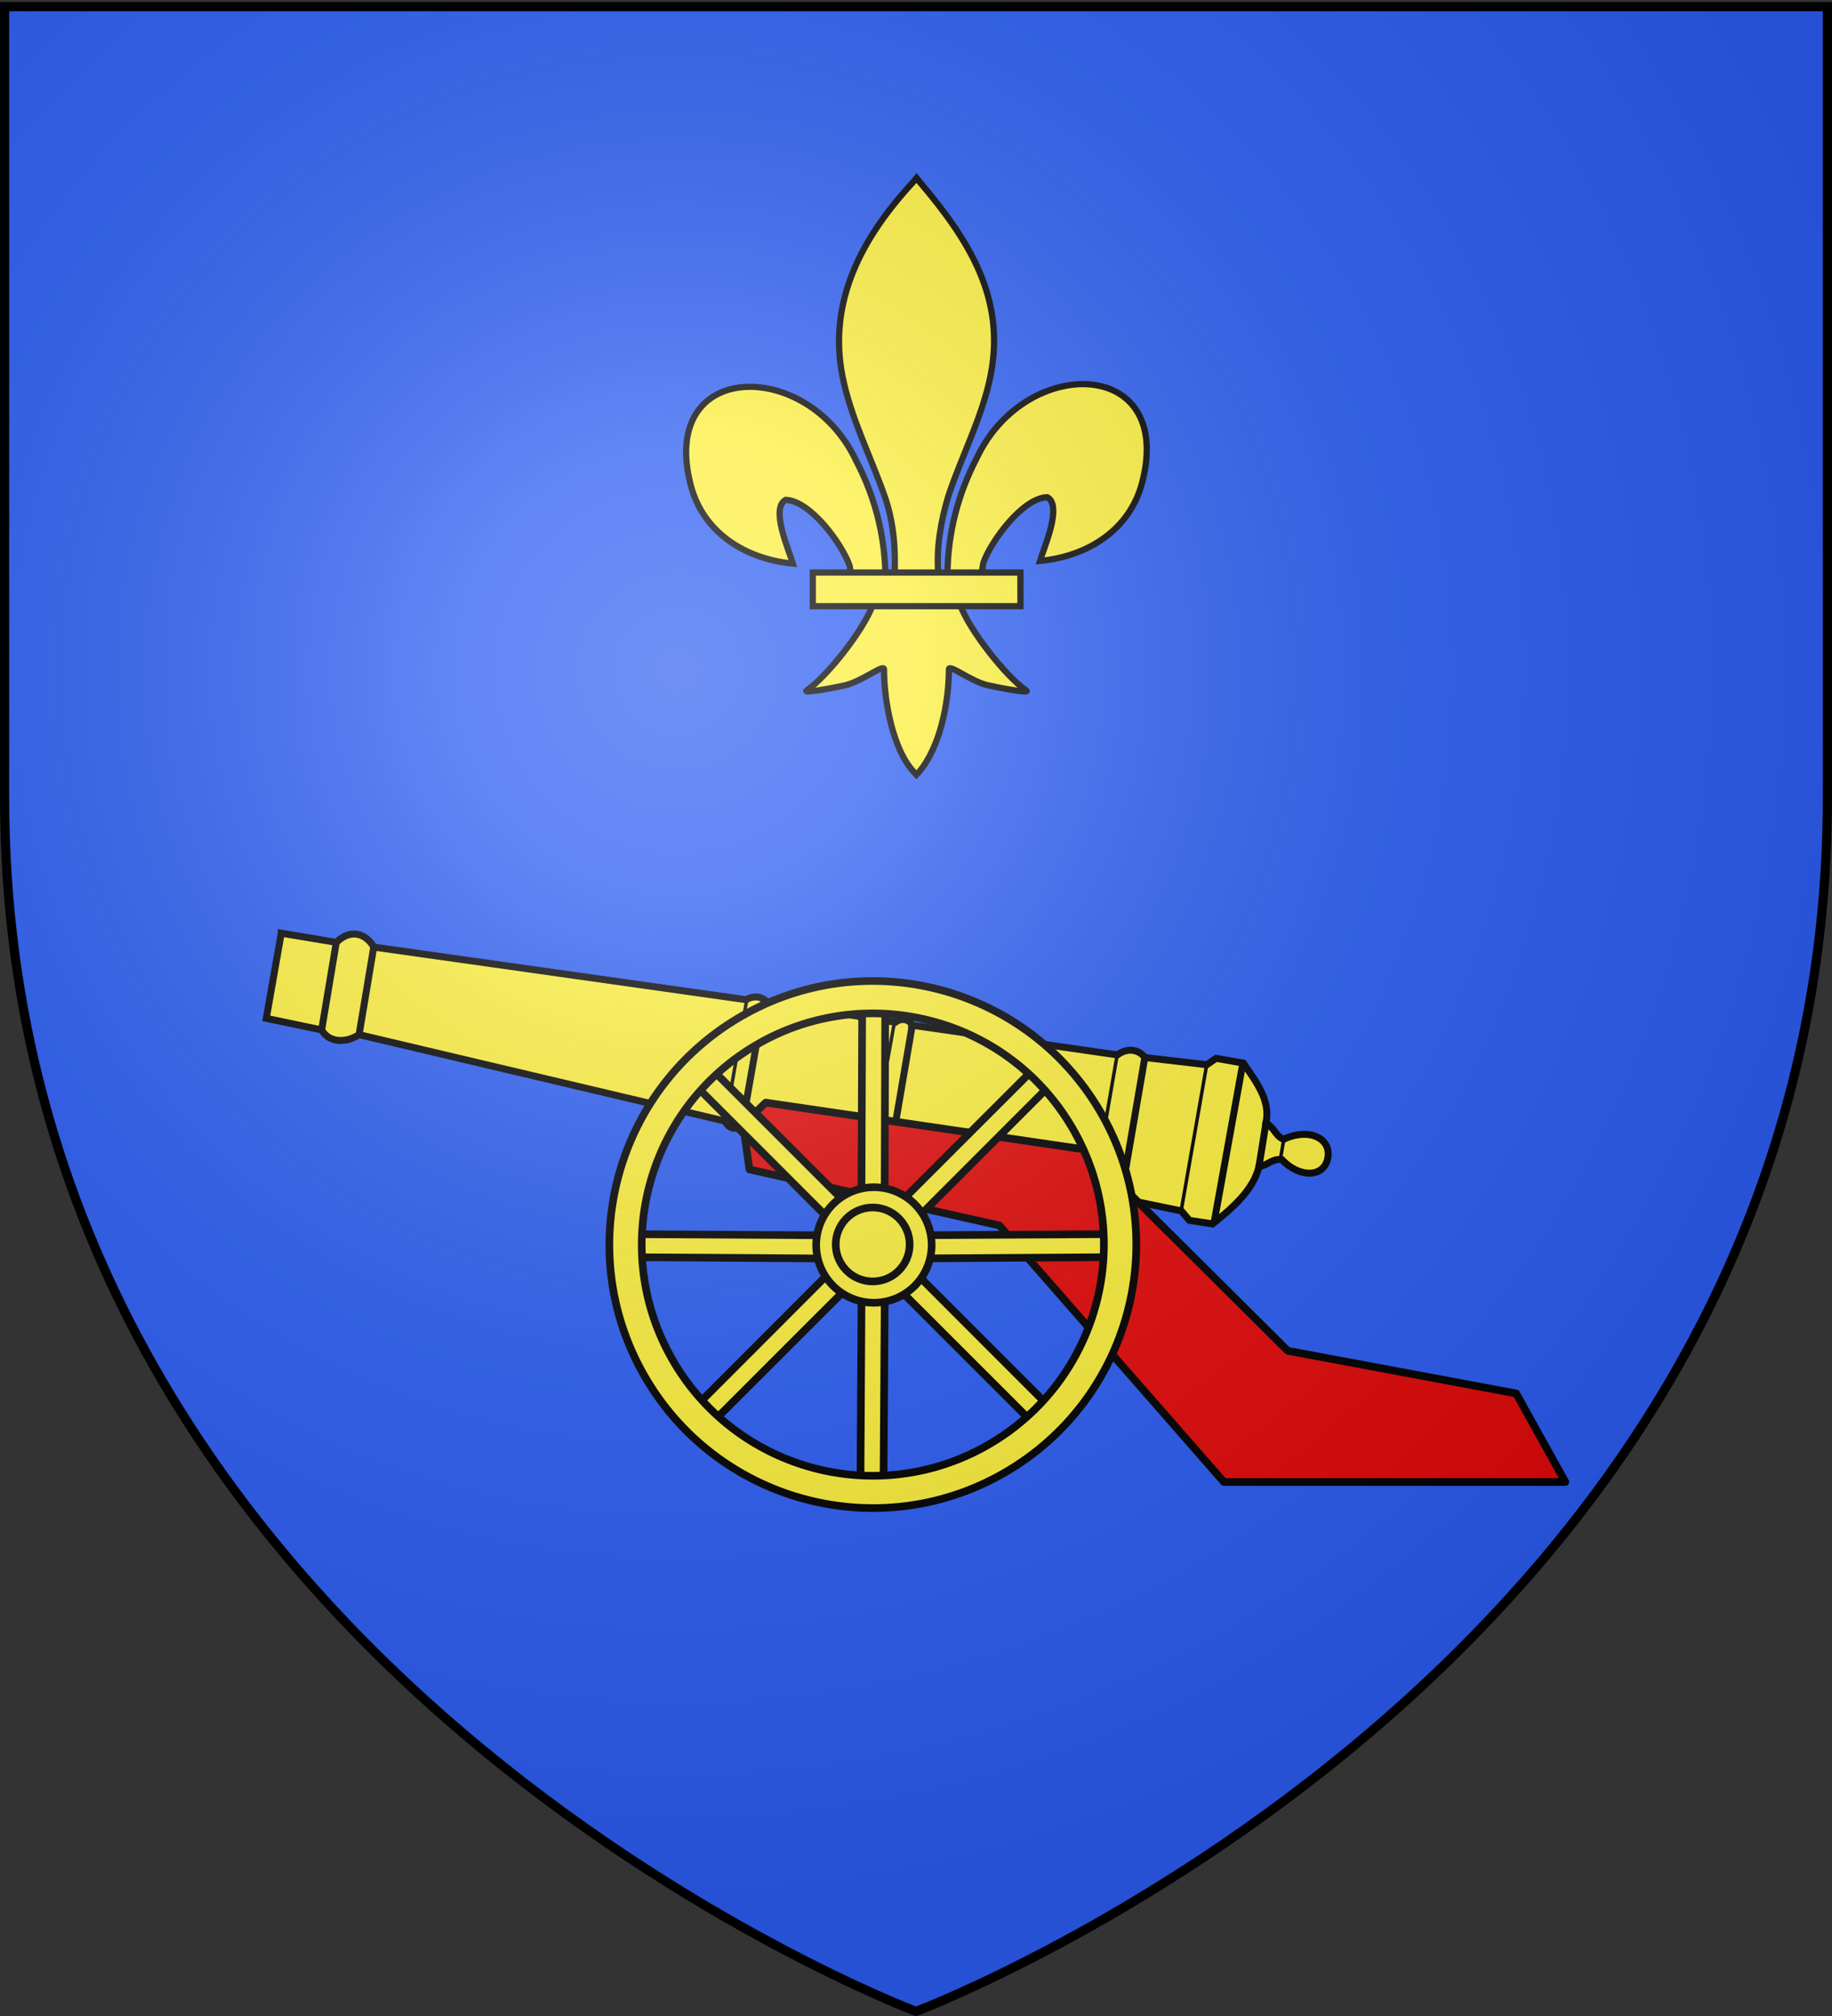
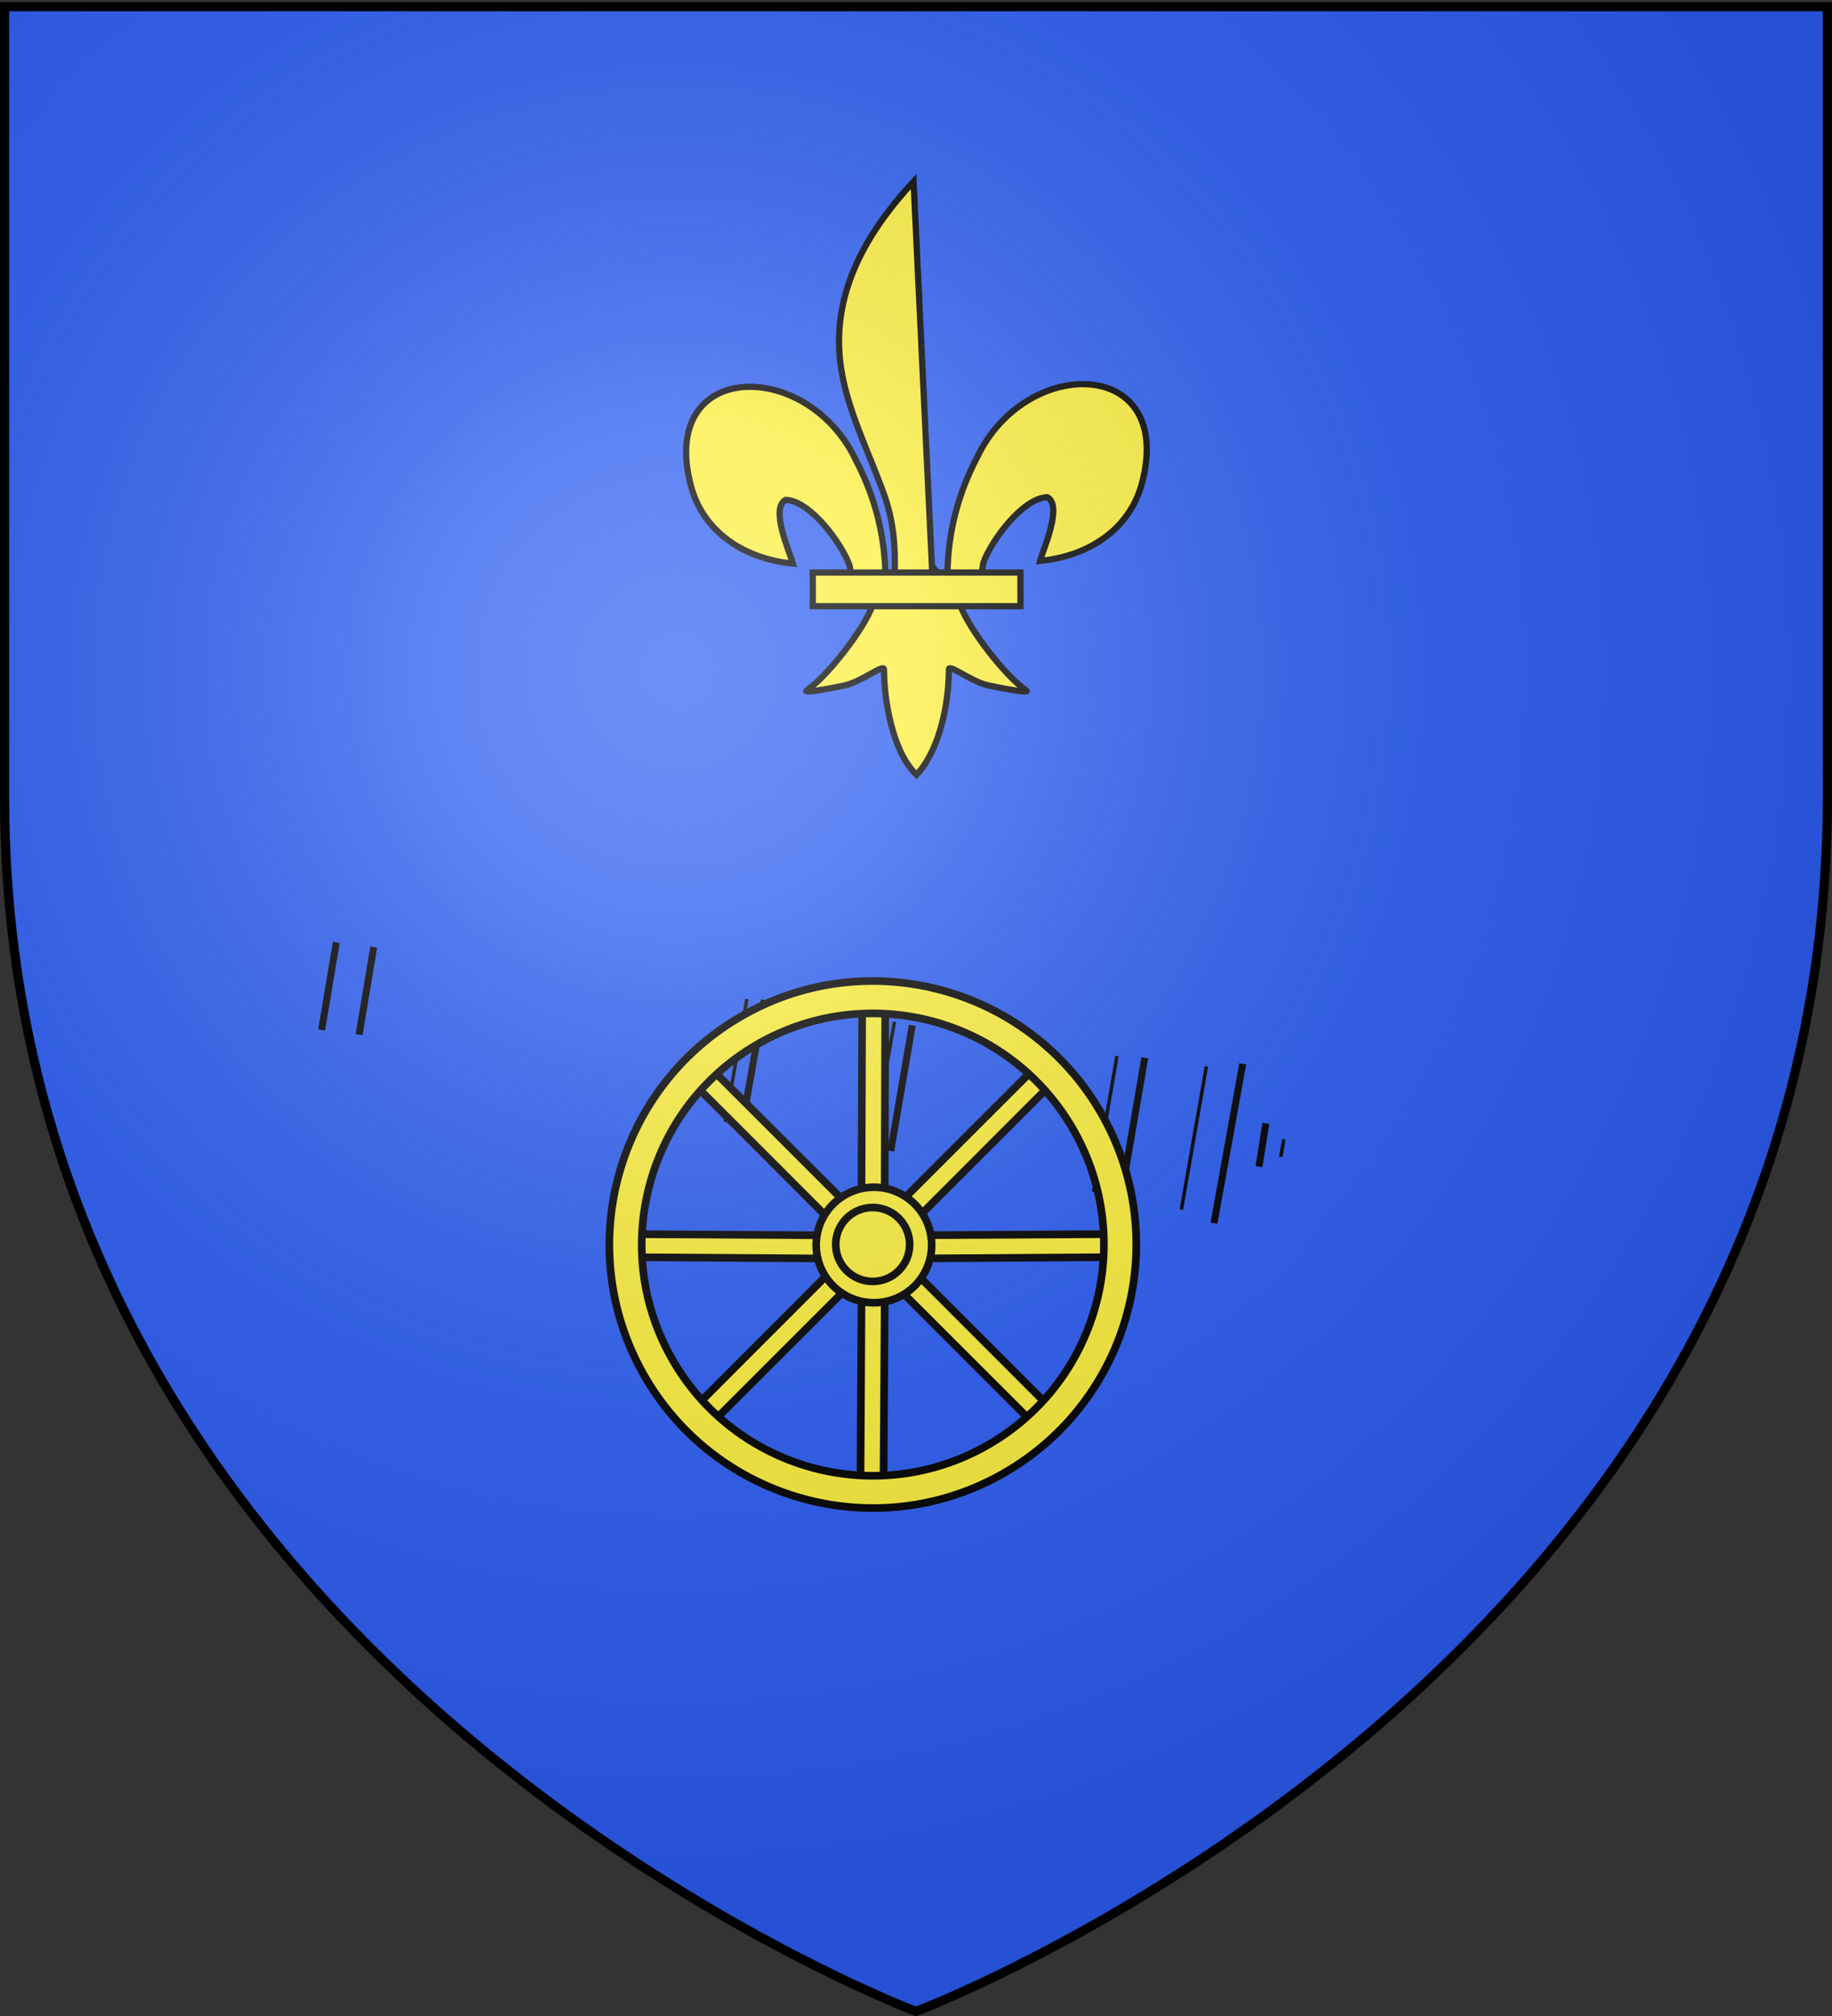
<svg xmlns="http://www.w3.org/2000/svg" xmlns:xlink="http://www.w3.org/1999/xlink" height="660" width="600" version="1.0">
  <rect width="100%" height="100%" fill="#333333" stroke="none" />
  <defs>
    <radialGradient xlink:href="#a" id="c" gradientUnits="userSpaceOnUse" gradientTransform="matrix(1.353 0 0 1.349 -77.63 -110.747)" cx="221.445" cy="226.331" fx="221.445" fy="226.331" r="300" />
    <linearGradient id="a">
      <stop style="stop-color:white;stop-opacity:.314" offset="0" />
      <stop offset=".19" style="stop-color:white;stop-opacity:.251" />
      <stop style="stop-color:#6b6b6b;stop-opacity:.125" offset=".6" />
      <stop style="stop-color:black;stop-opacity:.125" offset="1" />
    </linearGradient>
    <path id="b" d="M2.922 27.672c0-5.951 2.317-9.843 5.579-11.012 1.448-.519 3.307-.273 5.018 1.447 2.119 2.129 2.736 7.993-3.483 9.121.658-.956.619-3.081-.714-3.787-.99-.524-2.113-.253-2.676.123-.824.552-1.729 2.106-1.679 4.108H2.922z" />
  </defs>
  <g style="display:inline">
    <path style="fill:#2b5df2;fill-opacity:1;fill-rule:evenodd;stroke:none" d="M300 633.5s298.5-112.32 298.5-397.772V-22.824H1.5v258.552C1.5 521.18 300 633.5 300 633.5z" transform="translate(0 25)" />
  </g>
-   <path style="opacity:1;fill:#fcef3c;fill-opacity:1;fill-rule:evenodd;stroke:#000;stroke-width:2;stroke-linecap:butt;stroke-linejoin:miter;marker:none;marker-start:none;marker-mid:none;marker-end:none;stroke-miterlimit:4;stroke-dasharray:none;stroke-dashoffset:0;stroke-opacity:.996;visibility:visible;display:inline;overflow:visible" d="m-195.886 230.889 16.06-.159c4.18-5.58 8.936-2.992 10.846-.529l108.201-3.703c1.404-1.264 3.743-1.964 5.82-.53l37.567-.529c2.005-2.173 4.626-.928 4.762 0l59.788-1.852c2.304-2.436 5.549-2.797 7.95-.638l17.88-1.042 2.335-2.288h7.969c4.634 4.732 9.702 9.303 9.369 15.873 2.975 1.062 3.19 3.047 5.82 3.704 6.84-4.776 13.461-2.5 13.479 2.918.092 5.773-6.785 7.457-12.95 2.902-2.887.196-3.663 2.356-6.13 3.143-.37 6.863-5.508 13.12-10.272 18.55l-6.756.155-2.768-2.271-18.254-.53c-2.47 1.412-4.938 1.412-7.407 0l-58.995-1.587c-2.266 1.02-3.667 2.651-6.614.265l-37.301-.794c-1.764 2.117-3.528 2.117-5.292 0l-107.977-6.206c-3.354 3.12-8.137 3.825-10.846.529l-16.275-.51-.01-24.871z" transform="scale(1.138) rotate(10 -272.198 1831.747)" />
  <path transform="scale(1.138) rotate(10 -1007.73 1801.305)" d="M-61.544 97.47v36.477" style="opacity:1;fill:none;fill-opacity:.75;fill-rule:evenodd;stroke:#000;stroke-width:2;stroke-linecap:butt;stroke-linejoin:miter;marker:none;marker-start:none;marker-mid:none;marker-end:none;stroke-miterlimit:4;stroke-dasharray:none;stroke-dashoffset:0;stroke-opacity:.996;visibility:visible;display:inline;overflow:visible" />
  <path transform="scale(1.138) rotate(10 -1007.73 1801.305)" d="m-18.332 97.282.187 36.665" style="opacity:1;fill:none;fill-opacity:.75;fill-rule:evenodd;stroke:#000;stroke-width:2;stroke-linecap:butt;stroke-linejoin:miter;marker:none;marker-start:none;marker-mid:none;marker-end:none;stroke-miterlimit:4;stroke-dasharray:none;stroke-dashoffset:0;stroke-opacity:.996;visibility:visible;display:inline;overflow:visible" />
  <path transform="scale(1.138) rotate(10 -1007.73 1801.305)" d="m49.198 94.85.187 40.968" style="opacity:1;fill:none;fill-opacity:.75;fill-rule:evenodd;stroke:#000;stroke-width:2;stroke-linecap:butt;stroke-linejoin:miter;marker:none;marker-start:none;marker-mid:none;marker-end:none;stroke-miterlimit:4;stroke-dasharray:none;stroke-dashoffset:0;stroke-opacity:.996;visibility:visible;display:inline;overflow:visible" />
  <path transform="scale(1.138) rotate(10 -1007.73 1801.305)" d="m-185.714 102.544.224 25.54" style="opacity:1;fill:none;fill-opacity:.75;fill-rule:evenodd;stroke:#000;stroke-width:2;stroke-linecap:butt;stroke-linejoin:miter;marker:none;marker-start:none;marker-mid:none;marker-end:none;stroke-miterlimit:4;stroke-dasharray:none;stroke-dashoffset:0;stroke-opacity:.996;visibility:visible;display:inline;overflow:visible" />
  <path transform="scale(1.138) rotate(10 -1007.73 1801.305)" d="m77.258 91.67-.187 46.58" style="opacity:1;fill:none;fill-opacity:.75;fill-rule:evenodd;stroke:#000;stroke-width:2;stroke-linecap:butt;stroke-linejoin:miter;marker:none;marker-start:none;marker-mid:none;marker-end:none;stroke-miterlimit:4;stroke-dasharray:none;stroke-dashoffset:0;stroke-opacity:.996;visibility:visible;display:inline;overflow:visible" />
  <path transform="scale(1.138) rotate(10 -1007.73 1801.305)" d="m86.798 107.384.194 12.588" style="opacity:1;fill:none;fill-opacity:.75;fill-rule:evenodd;stroke:#000;stroke-width:2;stroke-linecap:butt;stroke-linejoin:miter;marker:none;marker-start:none;marker-mid:none;marker-end:none;stroke-miterlimit:4;stroke-dasharray:none;stroke-dashoffset:0;stroke-opacity:.996;visibility:visible;display:inline;overflow:visible" />
  <path transform="scale(1.138) rotate(10 -1007.73 1801.305)" d="M-66.506 98.077v35.917" style="opacity:1;fill:none;fill-opacity:.75;fill-rule:evenodd;stroke:#000;stroke-width:1;stroke-linecap:butt;stroke-linejoin:miter;marker:none;marker-start:none;marker-mid:none;marker-end:none;stroke-miterlimit:4;stroke-dasharray:none;stroke-dashoffset:0;stroke-opacity:.996;visibility:visible;display:inline;overflow:visible" />
  <path transform="scale(1.138) rotate(10 -1007.73 1801.305)" d="m-23.536 97.16-.132 37.769" style="opacity:1;fill:none;fill-opacity:.75;fill-rule:evenodd;stroke:#000;stroke-width:1;stroke-linecap:butt;stroke-linejoin:miter;marker:none;marker-start:none;marker-mid:none;marker-end:none;stroke-miterlimit:4;stroke-dasharray:none;stroke-dashoffset:0;stroke-opacity:.996;visibility:visible;display:inline;overflow:visible" />
  <path transform="scale(1.138) rotate(10 -1007.73 1801.305)" d="m41.23 95.751.132 39.62" style="opacity:1;fill:none;fill-opacity:.75;fill-rule:evenodd;stroke:#000;stroke-width:1;stroke-linecap:butt;stroke-linejoin:miter;marker:none;marker-start:none;marker-mid:none;marker-end:none;stroke-miterlimit:4;stroke-dasharray:none;stroke-dashoffset:0;stroke-opacity:.996;visibility:visible;display:inline;overflow:visible" />
  <path transform="scale(1.138) rotate(10 -1007.73 1801.305)" d="m67.094 94.207.06 41.848" style="opacity:1;fill:none;fill-opacity:.75;fill-rule:evenodd;stroke:#000;stroke-width:1;stroke-linecap:butt;stroke-linejoin:miter;marker:none;marker-start:none;marker-mid:none;marker-end:none;stroke-miterlimit:4;stroke-dasharray:none;stroke-dashoffset:0;stroke-opacity:.996;visibility:visible;display:inline;overflow:visible" />
  <path transform="scale(1.138) rotate(10 -1007.73 1801.305)" d="M92.686 116.136v-5.151" style="opacity:1;fill:none;fill-opacity:.75;fill-rule:evenodd;stroke:#000;stroke-width:1;stroke-linecap:butt;stroke-linejoin:miter;marker:none;marker-start:none;marker-mid:none;marker-end:none;stroke-miterlimit:4;stroke-dasharray:none;stroke-dashoffset:0;stroke-opacity:.996;visibility:visible;display:inline;overflow:visible" />
  <path style="opacity:1;fill:none;fill-opacity:.75;fill-rule:evenodd;stroke:#000;stroke-width:2;stroke-linecap:butt;stroke-linejoin:miter;marker:none;marker-start:none;marker-mid:none;marker-end:none;stroke-miterlimit:4;stroke-dasharray:none;stroke-dashoffset:0;stroke-opacity:.996;visibility:visible;display:inline;overflow:visible" d="m-168.98 230.201.224 25.54" transform="scale(1.138) rotate(10 -272.198 1831.747)" />
-   <path d="m232.939 379.114 2.106 14.744 81.843 18.334 73.53 83.983h111.835l-16.109-28.98-74.8-13.969-66.293-65.874-104.683-15.377-7.429 7.139z" style="opacity:1;fill:#e20909;fill-opacity:1;stroke:#000;stroke-width:2.5;stroke-linejoin:round;stroke-miterlimit:4;stroke-dasharray:none;stroke-opacity:1" transform="translate(10.415 -11)" />
  <path d="m799.736 481.746-48.147 48.125-5.35-5.327 48.11-48.153 5.387 5.355zM794.991 468.841l-48.125-48.147 5.327-5.349 48.153 48.11-5.355 5.386zM813.267 476.391l48.125 48.147-5.327 5.35-48.153-48.11 5.355-5.387zM793.943 476.391l-68.073-.44.032-7.55 68.066.394-.025 7.596zM814.304 476.37l68.073-.442-.032-7.549-68.067.394.026 7.596zM807.894 481.551l-.441 68.073-7.55-.032.395-68.066 7.596.025zM807.807 461.066l.211-68.074-7.549-.04-.258 68.066 7.596.048z" style="fill:#fcef3c;fill-opacity:1;fill-rule:evenodd;stroke:#000;stroke-width:2.5;stroke-linecap:butt;stroke-linejoin:miter;stroke-miterlimit:4;stroke-dasharray:none;stroke-opacity:1;display:inline" transform="translate(-518.09 -64.354)" />
  <path d="m808.668 462.264 48.147-48.124 5.349 5.327-48.11 48.152-5.386-5.355z" style="fill:#fcef3c;fill-opacity:1;fill-rule:evenodd;stroke:#000;stroke-width:2.5;stroke-linecap:butt;stroke-linejoin:miter;stroke-miterlimit:4;stroke-dasharray:none;stroke-opacity:1" transform="translate(-518.09 -64.354)" />
  <path style="fill:#fcef3c;stroke:#000;stroke-width:2.5;stroke-miterlimit:4;stroke-dasharray:none;stroke-opacity:1" d="M801.617 385.548c-13.905.36-27.892 4.105-40.786 11.55-41.26 23.821-55.42 76.57-31.598 117.83 23.822 41.26 76.602 55.387 117.862 31.565 41.26-23.821 55.388-76.57 31.566-117.83-16.377-28.366-46.451-43.91-77.044-43.115zm.296 10.598c26.835-.697 53.194 12.917 67.56 37.8 20.897 36.193 8.5 82.496-27.693 103.392s-82.463 8.5-103.36-27.693c-20.896-36.194-8.499-82.496 27.694-103.393a75.29 75.29 0 0 1 35.799-10.106z" transform="translate(-518.09 -64.354)" />
  <path style="fill:#fcef3c;fill-opacity:1;stroke:#000;stroke-width:2.269;stroke-linejoin:round;stroke-miterlimit:4;stroke-dasharray:none;stroke-opacity:1" d="M992.618 423.487a17.156 17.156 0 1 1-34.313 0 17.156 17.156 0 1 1 34.313 0z" transform="translate(-788.74 -59.097) scale(1.102)" />
  <path transform="matrix(.705 0 0 .705 -401.884 108.853)" d="M992.618 423.487a17.156 17.156 0 1 1-34.313 0 17.156 17.156 0 1 1 34.313 0z" style="fill:#fcef3c;fill-opacity:1;stroke:#000;stroke-width:3.546;stroke-linejoin:round;stroke-miterlimit:4;stroke-dasharray:none;stroke-opacity:1" />
  <path d="M312.473 199.97c.374-16.264 4.397-31.38 11.889-45.704 19.612-41.261 79.516-40.276 66.311 10.188-4.866 18.595-21.396 29.524-41.034 31.399 1.418-4.9 9.214-22.221 2.92-25.61-10.063.38-22.56 17.772-25.565 26.066-.434 1.191-.312 2.567-.797 3.738" style="fill:#fcef3c;fill-opacity:1;fill-rule:evenodd;stroke:#000;stroke-width:2.5;stroke-linecap:butt;stroke-linejoin:miter;stroke-miterlimit:4;stroke-dasharray:none;stroke-opacity:1;display:inline" transform="matrix(.815 0 0 .815 55.649 24.016)" />
  <path d="M287.526 201.045c-.374-16.264-4.398-31.38-11.889-45.704-19.612-41.261-79.516-40.276-66.311 10.188 4.866 18.595 21.396 29.524 41.033 31.399-1.417-4.9-9.213-22.221-2.92-25.61 10.064.38 22.56 17.773 25.566 26.067.434 1.19.312 2.566.797 3.738" style="fill:#fcef3c;fill-opacity:1;fill-rule:evenodd;stroke:#000;stroke-width:2.5;stroke-linecap:butt;stroke-linejoin:miter;stroke-miterlimit:4;stroke-dasharray:none;stroke-opacity:1" transform="matrix(.815 0 0 .815 55.649 24.016)" />
-   <path d="M298.84 43.478c-20.662 22.273-34.536 48.028-28.555 78.234 3.3 16.664 11.299 32.098 16.94 48.152 3.527 10.072 4.428 20.594 4.01 31.18h17.531c-.84-10.664 1-21 4.011-31.18 5.375-16.154 13.552-31.475 16.94-48.152 6.333-31.18-8.533-54.695-28.465-78.135l-1.218-1.554-1.194 1.455z" style="fill:#fcef3c;fill-opacity:1;fill-rule:nonzero;stroke:#000;stroke-width:2.5;stroke-linecap:butt;stroke-linejoin:miter;stroke-miterlimit:4;stroke-dasharray:none;stroke-opacity:1" transform="matrix(.815 0 0 .815 55.649 24.016)" />
+   <path d="M298.84 43.478c-20.662 22.273-34.536 48.028-28.555 78.234 3.3 16.664 11.299 32.098 16.94 48.152 3.527 10.072 4.428 20.594 4.01 31.18h17.531l-1.218-1.554-1.194 1.455z" style="fill:#fcef3c;fill-opacity:1;fill-rule:nonzero;stroke:#000;stroke-width:2.5;stroke-linecap:butt;stroke-linejoin:miter;stroke-miterlimit:4;stroke-dasharray:none;stroke-opacity:1" transform="matrix(.815 0 0 .815 55.649 24.016)" />
  <path d="M282.491 213.39c-3.665 10.271-18.608 29.083-26.545 34.445-2.059 1.39 9.84-.801 15.168-1.97 6.987-1.53 16.07-8.976 15.856-6.348-.02 12.032 3.363 32.11 12.182 41.335l.835.89.863-.89c8.814-10.282 12.137-28.36 12.182-41.335-.213-2.628 8.869 4.817 15.856 6.349 5.328 1.168 17.226 3.36 15.168 1.969-7.937-5.362-22.872-24.174-26.537-34.445H282.49z" style="fill:#fcef3c;fill-opacity:1;fill-rule:evenodd;stroke:#000;stroke-width:2.5;stroke-linecap:butt;stroke-linejoin:miter;stroke-miterlimit:4;stroke-dasharray:none;stroke-opacity:1" transform="matrix(.815 0 0 .815 55.649 24.016)" />
  <path style="fill:#fcef3c;fill-opacity:1;stroke:#000;stroke-width:2.5;stroke-miterlimit:4;stroke-dasharray:none;stroke-opacity:1" d="M258.343 200.522h83.446v13.52h-83.446z" transform="matrix(.815 0 0 .815 55.649 24.016)" />
  <path d="M300 633.5s298.5-112.32 298.5-397.772V-22.824H1.5v258.552C1.5 521.18 300 633.5 300 633.5z" style="opacity:1;fill:url(#c);fill-opacity:1;fill-rule:evenodd;stroke:none;stroke-width:1px;stroke-linecap:butt;stroke-linejoin:miter;stroke-opacity:1" transform="translate(0 25)" />
  <path d="M300 633.5S1.5 521.18 1.5 235.728V-22.824h597v258.552C598.5 521.18 300 633.5 300 633.5z" style="opacity:1;fill:none;fill-opacity:1;fill-rule:evenodd;stroke:#000;stroke-width:3;stroke-linecap:butt;stroke-linejoin:miter;stroke-miterlimit:4;stroke-dasharray:none;stroke-opacity:1" transform="translate(0 25)" />
</svg>